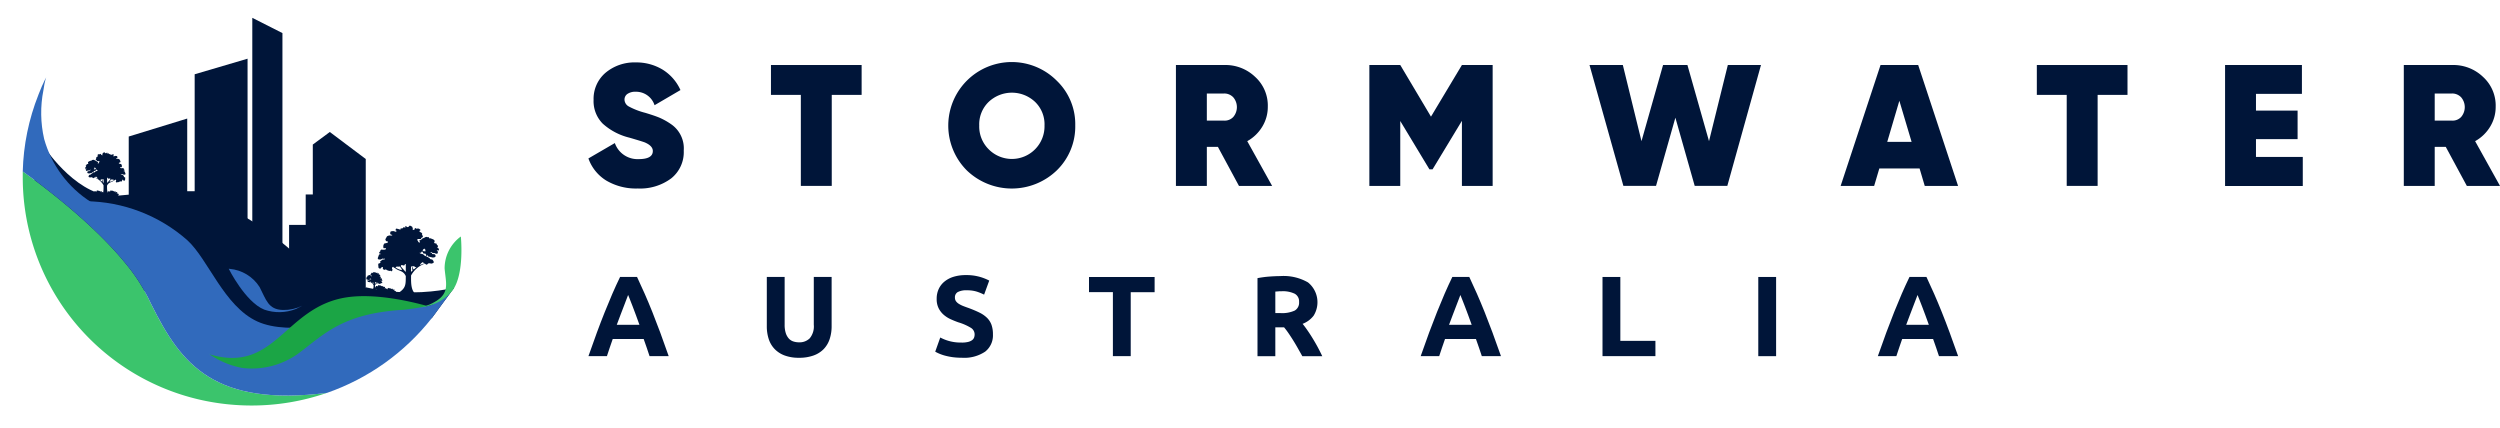
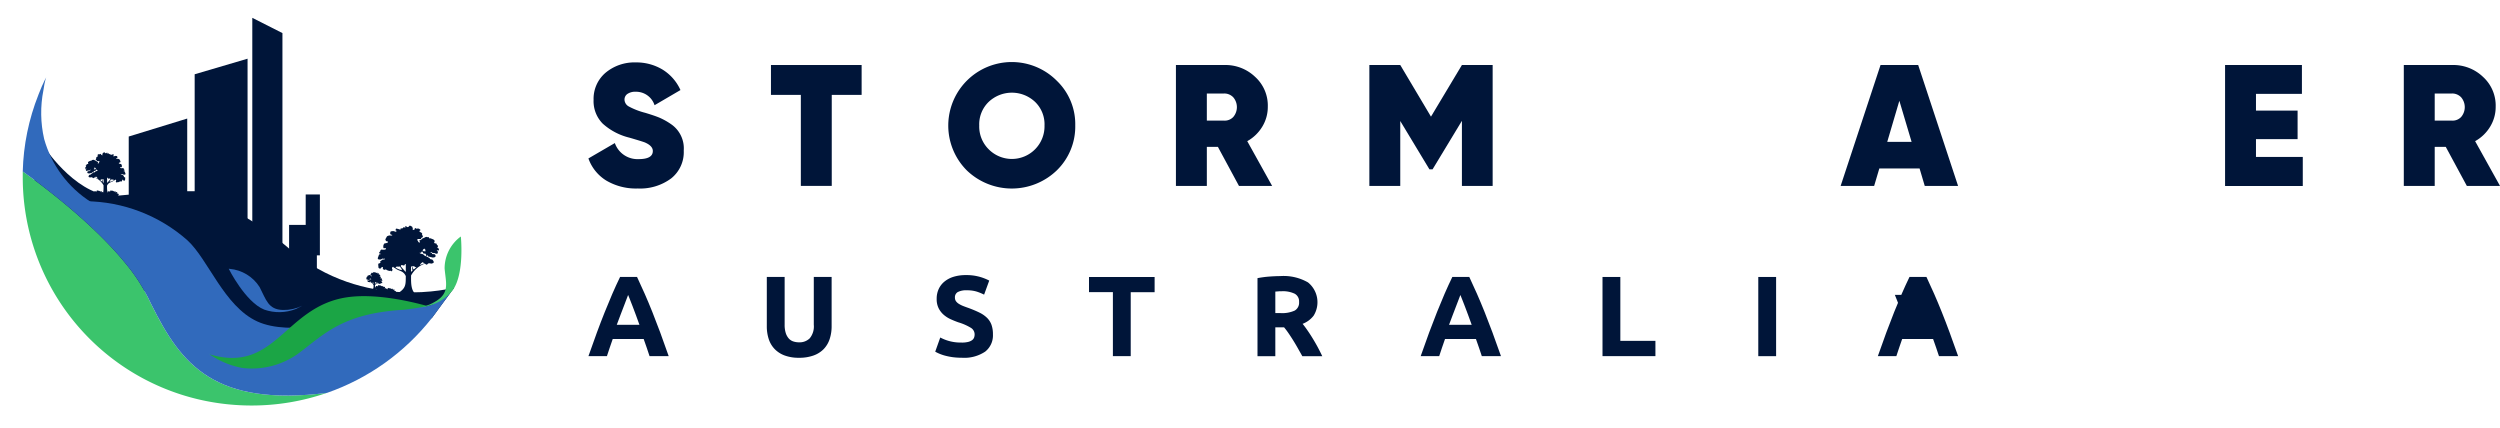
<svg xmlns="http://www.w3.org/2000/svg" xmlns:xlink="http://www.w3.org/1999/xlink" width="280.415" height="48" viewBox="0 0 280.415 48">
  <defs>
    <clipPath id="clip-path">
      <rect x="40" y="-2" width="56.306" height="48" fill="none" />
    </clipPath>
    <clipPath id="clip-path-2">
      <path id="Path_198" data-name="Path 198" d="M80.54,33.67l8.033,9.048,2.361,4.721,9.284,5.281,10.3-5.785s-6.6,1.93-10.34.21-5.491-6.97-7.848-9.114a17.507,17.507,0,0,0-11.393-4.37c-.256,0-.4.009-.4.009" transform="translate(-80.54 -33.661)" fill="none" />
    </clipPath>
    <linearGradient id="linear-gradient" x1="-1.642" y1="2.489" x2="-1.621" y2="2.489" gradientUnits="objectBoundingBox">
      <stop offset="0" stop-color="#1b206d" />
      <stop offset="0.006" stop-color="#1b206d" />
      <stop offset="1" stop-color="#316abc" />
    </linearGradient>
    <clipPath id="clip-path-3">
      <rect id="Rectangle_167" data-name="Rectangle 167" width="134.306" height="68" fill="none" />
    </clipPath>
    <clipPath id="clip-path-4">
      <path id="Path_201" data-name="Path 201" d="M111.416,50.641a5.1,5.1,0,0,0,3.546-.065s.079-.024.728-.372a4.7,4.7,0,0,1-2.16.478c-1.686-.034-1.9-1.186-2.631-2.576a4.438,4.438,0,0,0-3.354-2.036.507.507,0,0,1-.106-.009s1.858,3.721,3.977,4.579" transform="translate(-107.439 -46.062)" fill="none" />
    </clipPath>
    <linearGradient id="linear-gradient-2" x1="-7.957" y1="7.537" x2="-7.883" y2="7.537" gradientUnits="objectBoundingBox">
      <stop offset="0" stop-color="#003ba4" />
      <stop offset="0.567" stop-color="#2f68bb" />
      <stop offset="1" stop-color="#316abc" />
    </linearGradient>
    <clipPath id="clip-path-5">
      <path id="Path_202" data-name="Path 202" d="M120.941,52.822l.057-.031-.057.031" transform="translate(-120.941 -52.791)" fill="none" />
    </clipPath>
    <linearGradient id="linear-gradient-3" x1="-1300.518" y1="1169.728" x2="-1289.767" y2="1169.728" xlink:href="#linear-gradient-2" />
    <clipPath id="clip-path-6">
      <path id="Path_205" data-name="Path 205" d="M92,42.5h0v0M71.4,12.872A25.03,25.03,0,0,0,69.633,21.5c2.11,1.5,7.839,5.762,11.552,10.338a19.811,19.811,0,0,1,2.446,3.705c.151.312.3.62.456.926,1.647,3.3,3.4,6.221,6.425,8.074-.049-.084-.1-.169-.152-.256.052.087.1.172.153.257,2.9,1.776,6.97,2.573,13.24,1.789a25.707,25.707,0,0,0,11.76-8.387h0l.048-.064c.261-.334.506-.675.752-1.022h0l1.332-1.812a12.438,12.438,0,0,1-2.153,1.412,3.04,3.04,0,0,1-.541.153A20.5,20.5,0,0,0,101.236,39.1c-4.79,2.57-7.366,5.139-11.122-1.154l0,.013c-3.79-8.112-7.527-10.007-11.508-12.268h0c-.437-.248-.876-.5-1.319-.767a12.287,12.287,0,0,1-5.252-7.065,13.077,13.077,0,0,1-.085-5.47,10.994,10.994,0,0,1,.284-1.424c-.313.637-.6,1.274-.838,1.91" transform="translate(-69.633 -10.962)" fill="none" />
    </clipPath>
    <linearGradient id="linear-gradient-4" x1="-0.886" y1="1.696" x2="-0.873" y2="1.696" gradientUnits="objectBoundingBox">
      <stop offset="0" stop-color="#003ba4" />
      <stop offset="1" stop-color="#316abc" />
    </linearGradient>
  </defs>
  <g id="Stormwater_-_Logo_-_Blue" data-name="Stormwater - Logo - Blue" transform="translate(-382 -23)">
    <g id="Scroll_Group_13" data-name="Scroll Group 13" transform="translate(342 25)" clip-path="url(#clip-path)" style="isolation: isolate">
      <g id="Group_16447" data-name="Group 16447" transform="translate(3193 -4693)">
        <path id="Path_188" data-name="Path 188" d="M133.89,49.886a.03.03,0,0,1-.009-.018.233.233,0,0,0-.035-.013.122.122,0,0,0-.035.015c-.008.006,0,.007.016.017s.006.013.006.017-.026.011-.037.024.03.015.033.016.046,0,.046,0l.04-.034-.026-.023m-.122.191v0a.073.073,0,0,0,.02,0,.041.041,0,0,0,.013-.031c0-.012.037-.015.037-.015a.364.364,0,0,0,.051-.009c.01,0,.016-.029.018-.042s.018-.024.018-.024.015,0,.02,0,.013.029.026.038.051-.007.045.006-.042.024-.064.033-.037.007-.054.015a.254.254,0,0,0-.037.031c-.017.013-.034.027-.052.04-.013-.015-.026-.029-.04-.042m.243.362a.668.668,0,0,0-.17-.064.309.309,0,0,1,.079-.043c.012,0,.018.018.027.027l.014,0a.63.63,0,0,1,.05.075m.245.1c-.012.032-.02.061-.047.041s-.057-.051-.084-.079a.216.216,0,0,0,.034.006.039.039,0,0,0,.035-.02.205.205,0,0,1,.046-.016.151.151,0,0,1,.016.068m.378.061a1.093,1.093,0,0,1,.08-.114c.018,0,.037,0,.055.006a.462.462,0,0,1,.059,0,.013.013,0,0,1,.013.018l.031.016c-.082.048-.192.1-.237.078m.048-.125c-.011-.007,0-.026-.008-.04h-.054c-.014,0-.057.02-.066,0s-.026-.045-.026-.045l-.023.005v.275c.056-.056.116-.125.177-.2m-.38.008a.162.162,0,0,0-.032-.018l-.015,0,0,.009a.149.149,0,0,1,.018.087c-.007.039-.013.064-.007.068l.049.037V50.48H134.3m.225-1.409c-.01-.012-.032-.009-.046,0s-.012.016-.018.025a.231.231,0,0,1-.057-.011c-.013-.007-.008-.012-.008-.012l-.024-.026c-.008-.007-.043.005-.043.005l-.045.028s-.029.023-.021.02,0,.032,0,.032l-.025.031s.016.018.024.026-.029.013-.02.011-.025-.007-.025-.007a.152.152,0,0,1-.029-.015.132.132,0,0,1-.009-.045c0-.005-.012,0-.012,0l-.028.013a.112.112,0,0,1-.029.013c-.005,0-.009-.006-.014-.006s-.039,0-.058,0c0,0-.026.017-.031.023s-.026.021-.029.028.02.017.026.023l.022.018a.415.415,0,0,1-.061.046.083.083,0,0,0-.043.034c-.009.018.012.013.012.013l-.011.029s-.02.044-.024.055a.039.039,0,0,0,0,.026c0,.008.056.032.059.043a.267.267,0,0,0,.005.03c0,.008.064,0,.064,0h.052a.189.189,0,0,1,.022.042c0,.009-.019.013-.029.014s-.007.043-.007.043a.315.315,0,0,1-.045.028s-.015-.009-.017-.018.014-.032.015-.049a.084.084,0,0,0,0-.022.216.216,0,0,1-.028,0,.053.053,0,0,1-.028,0c-.013-.01-.016-.03-.029-.039a.772.772,0,0,0-.089-.04.218.218,0,0,1-.029-.019l-.038-.01a.04.04,0,0,0-.027.008l-.047,0a.024.024,0,0,0-.021.017l0,.026h-.026l-.02,0c-.032.013-.066.025-.1.04a.185.185,0,0,0-.023.015l-.026.03,0,.04c0,.009.016.015.015.024s-.015.019-.023.029a.384.384,0,0,0-.057.009c-.009,0-.012.021-.013.035s-.032.029-.04.038,0,.024,0,.032.016.021.016.035-.032.023-.048.037,0,.043,0,.061.046-.006.046-.006l.023.024-.043.024c-.015.007.008.03.01.043s.007.028.007.028.051.006.062.006.01-.013.016-.02a.294.294,0,0,1,.078,0,.283.283,0,0,0,.065-.041s.031.01.029.015a.324.324,0,0,1-.053.024c-.011,0,0,.02-.005.029s-.071.008-.079.009a.091.091,0,0,0-.038.031.067.067,0,0,0-.009.032c0,.009.009.044.034.046a.479.479,0,0,1,.059.013l.166-.04c.009,0,.015-.018.018-.037a.015.015,0,0,1,.009-.01l.044.055h0a.122.122,0,0,1-.037.007s-.091.043-.091.062-.054.024-.054.024-.032.007-.041.02-.045.058-.037.089.046.027.069.041l.1-.013a.091.091,0,0,1,.061.038.03.03,0,0,0,.043,0,.484.484,0,0,0,.043-.029.9.9,0,0,1,.485.417c0,.235.025.679-.3.686.268.173.445-.15.779-.055-.3-.179-.288-.312-.293-.61.1-.208.231-.156.39-.288a.071.071,0,0,0,.033-.012l.024-.031a.4.4,0,0,1,.035.031c.006.008,0,.048,0,.048a.1.1,0,0,0-.016.033c0,.009.006.012.009.019a.062.062,0,0,0,.031.031c.018.01.017-.017.024-.018a.108.108,0,0,1,.035.006.258.258,0,0,0,.038-.006c.026-.008.052-.019.078-.028v-.008s.019-.015.019-.015l.029.016a.136.136,0,0,0,.027,0,.238.238,0,0,0,.026-.008.313.313,0,0,0,.021-.024.073.073,0,0,0,0-.02s-.009-.043,0-.045a.091.091,0,0,1,.046.015.425.425,0,0,1,.034.038c.006.009.017,0,.027,0a.077.077,0,0,0,.042-.027.11.11,0,0,0,.006-.043c0-.014,0-.037.005-.077a.03.03,0,0,0-.035-.035.318.318,0,0,1-.044-.025s0-.012.014-.027-.029-.034-.029-.034a.281.281,0,0,0-.056-.045c-.024-.01-.054,0-.076-.013s0-.026,0-.039a.171.171,0,0,0,.011.018c0,.006.045,0,.045,0l.016-.009a.474.474,0,0,1,.056.029c.013.01.048.006.056.006a.158.158,0,0,0,.049-.01c.01-.005.014-.039.014-.039l-.048-.13a.456.456,0,0,1-.046-.008.015.015,0,0,1-.009-.015s.041-.011.041-.011l.01-.007a.053.053,0,0,0,0-.015.032.032,0,0,0,0-.01.216.216,0,0,0-.034-.04c-.011-.007-.009-.02-.009-.032s-.039-.037-.039-.037a.369.369,0,0,1-.1.009c-.023,0-.068-.02-.059-.041s.055-.009.082-.013a.111.111,0,0,0,.013-.039.657.657,0,0,0-.007-.073.333.333,0,0,0-.037-.056.334.334,0,0,1-.114-.028c-.012-.009,0-.034.009-.043s.03,0,.045,0,.017-.01.017-.015,0-.024,0-.024l.02-.032a.209.209,0,0,1-.031-.045c0-.013-.018-.029-.024-.047s-.056-.034-.08-.039-.107.01-.111-.01.028-.017.042-.021a.049.049,0,0,0,.028-.028.127.127,0,0,0,0-.046.15.15,0,0,0-.015-.038.309.309,0,0,0-.116-.012.187.187,0,0,1-.055.021c-.012,0-.04-.017-.04-.028s.034-.01.038-.023,0-.017,0-.035-.01-.017-.02-.026a.7.7,0,0,0-.147.042l0-.017s-.008-.019-.014-.031-.014,0-.032,0a.072.072,0,0,1-.043-.016c-.007-.009-.011-.024-.022-.026s-.049.016-.07.005.022-.024.014-.034" transform="translate(-3244.857 4673.927)" fill="#001539" fill-rule="evenodd" />
        <path id="Path_189" data-name="Path 189" d="M84.732,32.506a.03.03,0,0,1-.009-.018.233.233,0,0,0-.035-.013.122.122,0,0,0-.035.015c-.008.006,0,.007.016.017s.006.013.006.017-.026.011-.037.024.03.015.033.016.046,0,.046,0l.04-.034-.026-.023m-.122.191v0a.073.073,0,0,0,.02,0,.041.041,0,0,0,.013-.031c0-.012.037-.015.037-.015a.365.365,0,0,0,.051-.009c.01,0,.016-.029.018-.042s.018-.024.018-.024.015,0,.02,0,.013.029.026.038.051-.007.045.006-.042.024-.064.033-.037.007-.054.015a.254.254,0,0,0-.037.031c-.017.013-.034.027-.052.04-.013-.015-.026-.029-.04-.042m.243.362a.669.669,0,0,0-.17-.064.309.309,0,0,1,.079-.043c.012,0,.018.018.027.027l.014,0a.63.63,0,0,1,.05.075m.245.1c-.012.032-.02.061-.047.041s-.057-.051-.084-.079a.216.216,0,0,0,.034.006.039.039,0,0,0,.035-.02.206.206,0,0,1,.046-.016.151.151,0,0,1,.016.068m.378.061a1.1,1.1,0,0,1,.08-.114c.018,0,.037,0,.055.006a.461.461,0,0,1,.059,0,.013.013,0,0,1,.013.018l.031.016c-.082.048-.192.1-.237.078m.048-.125c-.011-.007,0-.026-.008-.04H85.46c-.014,0-.057.02-.066,0s-.026-.045-.026-.045l-.023.006v.275c.056-.056.116-.125.177-.2m-.38.008a.162.162,0,0,0-.032-.018l-.015,0,0,.009a.149.149,0,0,1,.018.087c-.007.039-.013.064-.007.068l.049.037V33.1h-.018m.225-1.409c-.01-.012-.032-.009-.046,0s-.012.016-.018.025a.231.231,0,0,1-.057-.011c-.013-.007-.008-.012-.008-.012l-.024-.026c-.008-.007-.043.006-.043.006l-.045.028s-.029.023-.021.02,0,.032,0,.032l-.025.031s.016.018.024.026-.029.013-.02.011-.025-.007-.025-.007a.152.152,0,0,1-.029-.015.132.132,0,0,1-.009-.045c0-.006-.012,0-.012,0l-.028.013a.113.113,0,0,1-.029.013c-.005,0-.009-.006-.014-.006s-.039,0-.058,0c0,0-.026.017-.031.023s-.026.021-.029.028.02.017.026.023l.022.018a.415.415,0,0,1-.061.046.083.083,0,0,0-.043.034c-.009.018.012.013.012.013l-.011.029s-.02.044-.024.055a.039.039,0,0,0,0,.026c0,.008.056.032.059.043a.269.269,0,0,0,.005.03c0,.008.064,0,.064,0h.052a.189.189,0,0,1,.022.042c0,.009-.019.013-.029.014s-.007.043-.007.043a.316.316,0,0,1-.045.028s-.015-.009-.017-.018.014-.032.015-.049a.084.084,0,0,0,0-.022.216.216,0,0,1-.028,0,.053.053,0,0,1-.028,0c-.013-.01-.016-.03-.029-.039a.77.77,0,0,0-.089-.04.3.3,0,0,1-.029-.019l-.038-.01a.04.04,0,0,0-.027.008l-.047,0a.024.024,0,0,0-.021.017l0,.026H84.5l-.02,0c-.032.013-.066.025-.1.04a.184.184,0,0,0-.023.015l-.026.03,0,.04c0,.009.017.015.015.024s-.015.019-.023.029a.385.385,0,0,0-.057.009c-.009,0-.012.021-.013.035s-.032.029-.04.038,0,.024,0,.032.017.021.017.035-.032.023-.048.037,0,.043,0,.061.046-.005.046-.005l.023.024-.043.024c-.015.007.008.03.01.043s.007.028.007.028.051.006.062.006.01-.013.016-.02a.294.294,0,0,1,.078,0,.283.283,0,0,0,.065-.041s.031.01.029.015a.325.325,0,0,1-.053.024c-.011,0,0,.02-.006.029s-.071.008-.079.009a.091.091,0,0,0-.038.031.067.067,0,0,0-.009.032c0,.009.009.044.034.046a.48.48,0,0,1,.059.013l.166-.04c.009,0,.015-.018.018-.037a.015.015,0,0,1,.009-.01l.044.055h0a.122.122,0,0,1-.037.007s-.091.043-.091.062-.054.024-.054.024-.032.007-.041.02-.045.058-.037.089.046.027.069.041l.1-.013a.091.091,0,0,1,.061.038.03.03,0,0,0,.043,0A.482.482,0,0,0,84.676,33a.9.9,0,0,1,.485.417c0,.235.025.679-.3.686.268.173.445-.15.779-.055-.3-.179-.288-.312-.293-.61.1-.208.231-.156.39-.288a.071.071,0,0,0,.033-.012l.024-.031a.4.4,0,0,1,.035.031c.006.008,0,.048,0,.048a.1.1,0,0,0-.016.033c0,.009.006.012.009.019a.062.062,0,0,0,.031.031c.018.01.017-.016.024-.018a.108.108,0,0,1,.035.006.258.258,0,0,0,.038-.006c.026-.008.052-.019.078-.028v-.008s.019-.015.019-.015l.029.016a.136.136,0,0,0,.028,0,.238.238,0,0,0,.026-.008.32.32,0,0,0,.021-.024.074.074,0,0,0,0-.02s-.009-.043,0-.045a.091.091,0,0,1,.046.015.423.423,0,0,1,.034.038c.006.009.017,0,.027,0a.077.077,0,0,0,.042-.027.11.11,0,0,0,.005-.043c0-.014,0-.037.005-.077a.03.03,0,0,0-.035-.035.319.319,0,0,1-.044-.025s0-.012.014-.027-.029-.034-.029-.034a.281.281,0,0,0-.056-.045c-.024-.01-.054,0-.076-.013s0-.026,0-.039a.17.17,0,0,0,.011.018c0,.005.045,0,.045,0l.016-.009a.474.474,0,0,1,.056.029.117.117,0,0,0,.056.006.158.158,0,0,0,.049-.01c.01-.006.014-.039.014-.039l-.048-.13a.456.456,0,0,1-.046-.008.015.015,0,0,1-.009-.015s.041-.011.041-.011l.01-.007a.053.053,0,0,0,0-.015.032.032,0,0,0,0-.01.216.216,0,0,0-.034-.04c-.011-.007-.009-.02-.009-.032S86.2,32.5,86.2,32.5a.369.369,0,0,1-.1.009c-.023,0-.068-.02-.059-.041s.055-.009.082-.013a.111.111,0,0,0,.013-.039.651.651,0,0,0-.007-.073.333.333,0,0,0-.037-.056.334.334,0,0,1-.114-.028c-.012-.009,0-.034.009-.043s.03,0,.045,0,.017-.01.017-.015,0-.024,0-.024l.02-.032a.208.208,0,0,1-.031-.045c0-.013-.018-.029-.024-.047s-.056-.034-.08-.038-.107.01-.111-.01.028-.017.042-.021a.049.049,0,0,0,.028-.028.128.128,0,0,0,0-.046.149.149,0,0,0-.015-.038.309.309,0,0,0-.116-.012.186.186,0,0,1-.055.021c-.012,0-.04-.017-.04-.028s.034-.01.038-.023,0-.017,0-.035-.01-.017-.02-.026a.7.7,0,0,0-.147.042l0-.016s-.008-.019-.014-.031-.014,0-.032,0a.072.072,0,0,1-.043-.017c-.007-.009-.011-.024-.022-.026s-.049.017-.07.006.022-.024.014-.034" transform="translate(-3225.739 4680.687)" fill="#001539" fill-rule="evenodd" />
        <path id="Path_190" data-name="Path 190" d="M82.218,32.506a.03.03,0,0,1-.009-.018.233.233,0,0,0-.035-.013.122.122,0,0,0-.035.015c-.008.006,0,.007.016.017s.006.013.006.017-.026.011-.037.024.03.015.033.016.046,0,.046,0l.04-.034-.026-.023M82.1,32.7v0a.073.073,0,0,0,.02,0,.041.041,0,0,0,.013-.031c0-.012.037-.015.037-.015a.365.365,0,0,0,.051-.009c.01,0,.016-.029.018-.042s.018-.024.018-.024.015,0,.02,0,.013.029.026.038.051-.007.045.006-.042.024-.064.033-.037.007-.054.015a.254.254,0,0,0-.037.031c-.017.013-.034.027-.052.04-.013-.015-.026-.029-.04-.042m.243.362a.669.669,0,0,0-.17-.064.309.309,0,0,1,.079-.043c.012,0,.018.018.027.027l.014,0a.63.63,0,0,1,.05.075m.245.1c-.012.032-.02.061-.047.041s-.057-.051-.084-.079a.216.216,0,0,0,.034.006.039.039,0,0,0,.035-.02.205.205,0,0,1,.046-.016.151.151,0,0,1,.016.068m.378.061a1.094,1.094,0,0,1,.08-.114c.018,0,.037,0,.055.006a.461.461,0,0,1,.059,0,.013.013,0,0,1,.013.018l.031.016c-.082.048-.192.1-.237.078m.048-.125c-.011-.007,0-.026-.008-.04h-.054c-.014,0-.057.02-.066,0s-.026-.045-.026-.045l-.023.006v.275c.056-.056.116-.125.177-.2m-.38.008a.162.162,0,0,0-.032-.018l-.015,0,0,.009a.149.149,0,0,1,.018.087c-.007.039-.013.064-.007.068l.049.037V33.1h-.018m.225-1.409c-.01-.012-.032-.009-.046,0s-.012.016-.018.025a.231.231,0,0,1-.057-.011c-.013-.007-.008-.012-.008-.012l-.024-.026c-.008-.007-.043.006-.043.006l-.045.028s-.029.023-.021.02,0,.032,0,.032l-.025.031s.016.018.024.026-.029.013-.02.011-.025-.007-.025-.007a.152.152,0,0,1-.029-.015.131.131,0,0,1-.009-.045c0-.006-.012,0-.012,0l-.028.013a.113.113,0,0,1-.029.013c-.005,0-.009-.006-.014-.006s-.039,0-.058,0c0,0-.026.017-.031.023s-.026.021-.029.028.02.017.026.023l.022.018a.415.415,0,0,1-.061.046.083.083,0,0,0-.043.034c-.01.018.012.013.012.013l-.011.029s-.02.044-.024.055a.039.039,0,0,0,0,.026c0,.008.056.032.059.043a.264.264,0,0,0,.005.03c0,.008.064,0,.064,0h.052a.189.189,0,0,1,.022.042c0,.009-.019.013-.029.014s-.007.043-.007.043a.315.315,0,0,1-.045.028s-.015-.009-.017-.018.014-.032.015-.049a.084.084,0,0,0,0-.022.216.216,0,0,1-.028,0,.053.053,0,0,1-.028,0c-.013-.01-.016-.03-.029-.039a.77.77,0,0,0-.089-.04.3.3,0,0,1-.029-.019l-.038-.01a.04.04,0,0,0-.027.008l-.047,0a.024.024,0,0,0-.021.017l0,.026h-.026l-.02,0c-.032.013-.066.025-.1.04a.185.185,0,0,0-.023.015l-.026.03,0,.04c0,.009.016.015.015.024s-.015.019-.023.029a.385.385,0,0,0-.057.009c-.009,0-.012.021-.013.035s-.032.029-.04.038,0,.024,0,.032.016.021.016.035-.032.023-.048.037,0,.043,0,.061.046-.005.046-.005l.023.024-.043.024c-.015.007.008.03.01.043s.007.028.007.028.051.006.062.006.01-.013.016-.02a.294.294,0,0,1,.078,0,.284.284,0,0,0,.065-.041s.031.01.029.015a.325.325,0,0,1-.053.024c-.011,0,0,.02-.006.029s-.071.008-.079.009a.091.091,0,0,0-.038.031.067.067,0,0,0-.009.032c0,.009.009.044.034.046a.479.479,0,0,1,.059.013l.166-.04c.009,0,.015-.018.018-.037a.015.015,0,0,1,.009-.01l.044.055h0a.122.122,0,0,1-.037.007s-.091.043-.091.062-.054.024-.054.024-.032.007-.041.02-.045.058-.037.089.046.027.069.041l.1-.013a.091.091,0,0,1,.06.038.03.03,0,0,0,.043,0A.484.484,0,0,0,82.162,33a.9.9,0,0,1,.485.417c0,.235.025.679-.3.686.268.173.445-.15.779-.055-.3-.179-.288-.312-.293-.61.1-.208.231-.156.39-.288a.071.071,0,0,0,.033-.012l.024-.031a.4.4,0,0,1,.035.031c.005.008,0,.048,0,.048a.1.1,0,0,0-.016.033c0,.009.006.012.009.019a.062.062,0,0,0,.031.031c.018.01.017-.016.024-.018a.108.108,0,0,1,.035.006.258.258,0,0,0,.038-.006c.026-.008.052-.019.078-.028v-.008s.019-.015.019-.015l.029.016a.136.136,0,0,0,.027,0,.239.239,0,0,0,.026-.008.318.318,0,0,0,.021-.024.073.073,0,0,0,0-.02s-.009-.043,0-.045a.091.091,0,0,1,.046.015.421.421,0,0,1,.034.038c.006.009.017,0,.027,0a.077.077,0,0,0,.042-.027.11.11,0,0,0,.006-.043c0-.014,0-.037.006-.077a.03.03,0,0,0-.035-.035.319.319,0,0,1-.044-.025s0-.012.014-.027-.029-.034-.029-.034a.281.281,0,0,0-.056-.045c-.024-.01-.054,0-.076-.013s0-.026,0-.039a.172.172,0,0,0,.011.018c0,.005.045,0,.045,0l.016-.009a.473.473,0,0,1,.056.029c.013.01.048.006.056.006a.158.158,0,0,0,.049-.01c.01-.006.014-.039.014-.039l-.048-.13a.456.456,0,0,1-.046-.008.015.015,0,0,1-.009-.015s.041-.011.041-.011l.01-.007a.053.053,0,0,0,0-.015.032.032,0,0,0,0-.01.216.216,0,0,0-.034-.04c-.011-.007-.009-.02-.009-.032s-.039-.037-.039-.037a.369.369,0,0,1-.1.009c-.023,0-.068-.02-.059-.041s.055-.009.083-.013a.111.111,0,0,0,.013-.039.655.655,0,0,0-.007-.073.333.333,0,0,0-.037-.056.334.334,0,0,1-.114-.028c-.012-.009,0-.034.009-.043s.03,0,.045,0,.017-.01.017-.015,0-.024,0-.024l.02-.032a.208.208,0,0,1-.031-.045c0-.013-.018-.029-.024-.047s-.056-.034-.08-.038-.107.01-.111-.01.028-.017.042-.021a.049.049,0,0,0,.028-.028.128.128,0,0,0,0-.046.149.149,0,0,0-.015-.038.309.309,0,0,0-.116-.012.186.186,0,0,1-.055.021c-.012,0-.04-.017-.04-.028s.034-.01.038-.023,0-.017,0-.035-.01-.017-.02-.026a.7.7,0,0,0-.147.042l0-.016s-.008-.019-.014-.031-.014,0-.032,0a.072.072,0,0,1-.043-.017c-.007-.009-.011-.024-.022-.026s-.049.017-.07.006.022-.024.014-.034" transform="translate(-3224.761 4680.687)" fill="#001539" fill-rule="evenodd" />
        <path id="Path_191" data-name="Path 191" d="M135.649,50.4a.03.03,0,0,1-.009-.018.232.232,0,0,0-.035-.013.122.122,0,0,0-.035.015c-.008.005,0,.007.016.017s.006.013.006.017-.026.011-.037.024.03.015.033.016.046,0,.046,0l.04-.034-.026-.023m-.122.191v0a.073.073,0,0,0,.02,0,.041.041,0,0,0,.013-.031c0-.012.037-.015.037-.015a.364.364,0,0,0,.051-.009c.01,0,.016-.029.018-.042s.018-.024.018-.024.015,0,.02,0,.013.029.026.038.051-.007.045.006-.042.024-.064.033-.037.007-.054.015a.254.254,0,0,0-.037.031c-.017.013-.034.027-.052.04-.013-.015-.026-.029-.04-.042m.243.362a.669.669,0,0,0-.17-.064.308.308,0,0,1,.079-.043c.012,0,.018.018.027.027l.014,0a.629.629,0,0,1,.05.075m.245.1c-.012.032-.02.061-.047.041s-.057-.051-.084-.079a.216.216,0,0,0,.034.006.039.039,0,0,0,.035-.02.206.206,0,0,1,.046-.016.151.151,0,0,1,.016.068m.378.06a1.094,1.094,0,0,1,.08-.114c.018,0,.037,0,.055.006a.461.461,0,0,1,.059,0,.013.013,0,0,1,.013.018l.031.016c-.082.048-.192.1-.237.078m.048-.125c-.011-.007,0-.026-.008-.04h-.054c-.014,0-.057.02-.066,0s-.026-.045-.026-.045l-.023.006v.275c.056-.056.116-.125.177-.2m-.38.008a.162.162,0,0,0-.032-.018l-.015,0,0,.009a.149.149,0,0,1,.018.087c-.007.039-.013.064-.007.068l.049.037V51h-.018m.225-1.409c-.01-.012-.032-.009-.046,0s-.012.017-.018.025a.232.232,0,0,1-.057-.011c-.013-.007-.008-.012-.008-.012s-.017-.019-.024-.026-.043.006-.043.006l-.045.028s-.029.023-.021.02,0,.032,0,.032l-.025.031s.016.018.024.026-.029.013-.02.011-.025-.007-.025-.007a.152.152,0,0,1-.029-.015.132.132,0,0,1-.009-.045c0-.006-.012,0-.012,0l-.028.013a.113.113,0,0,1-.029.013c-.005,0-.009-.006-.014-.006s-.039,0-.058,0c0,0-.026.017-.031.023s-.026.021-.029.028.02.017.026.023l.022.018a.415.415,0,0,1-.061.046.083.083,0,0,0-.043.034c-.01.018.012.013.012.013l-.011.029s-.02.044-.024.055a.039.039,0,0,0,0,.026c0,.008.056.032.059.043a.263.263,0,0,0,.006.03c0,.008.064,0,.064,0h.052a.188.188,0,0,1,.022.042c0,.009-.019.013-.029.014s-.007.043-.007.043a.315.315,0,0,1-.045.028s-.015-.009-.017-.018.014-.032.015-.049a.083.083,0,0,0,0-.022.216.216,0,0,1-.028,0,.053.053,0,0,1-.028,0c-.013-.01-.016-.03-.029-.039a.772.772,0,0,0-.089-.04.217.217,0,0,1-.029-.019l-.038-.01a.04.04,0,0,0-.027.008l-.048,0a.024.024,0,0,0-.021.016l0,.026h-.026l-.02,0c-.032.013-.066.025-.1.04a.187.187,0,0,0-.023.015l-.026.03,0,.04c0,.009.016.015.015.024s-.015.019-.023.029a.385.385,0,0,0-.057.009c-.009,0-.012.021-.013.035s-.032.029-.04.038,0,.024,0,.032.016.021.016.035-.032.023-.048.037,0,.043,0,.061.046-.006.046-.006l.023.024-.043.024c-.015.007.008.03.01.043s.007.028.007.028.051.006.062.006.01-.013.016-.02a.294.294,0,0,1,.078,0,.284.284,0,0,0,.065-.041s.031.01.029.015a.324.324,0,0,1-.053.024c-.011,0,0,.02-.005.029s-.071.008-.079.009a.091.091,0,0,0-.038.031.067.067,0,0,0-.009.032c0,.009.009.044.034.046a.48.48,0,0,1,.059.013l.166-.04c.009,0,.015-.018.018-.037a.015.015,0,0,1,.009-.01l.044.055h0a.122.122,0,0,1-.037.007s-.091.043-.091.062-.054.024-.054.024-.032.007-.041.02-.045.058-.037.089.046.027.069.041l.1-.013a.091.091,0,0,1,.061.038.03.03,0,0,0,.043,0,.481.481,0,0,0,.043-.029.9.9,0,0,1,.485.417c0,.235.025.679-.3.686.268.173.445-.15.779-.055-.3-.179-.288-.312-.293-.61.1-.208.231-.156.39-.288a.071.071,0,0,0,.033-.012L136.71,51a.4.4,0,0,1,.035.031c.006.008,0,.048,0,.048a.1.1,0,0,0-.016.033c0,.009.006.012.009.019a.062.062,0,0,0,.031.031c.018.01.017-.017.024-.018a.105.105,0,0,1,.035.007.375.375,0,0,0,.038-.007c.026-.008.052-.019.078-.028v-.008s.019-.015.019-.015l.029.016a.137.137,0,0,0,.027,0,.24.24,0,0,0,.026-.008.323.323,0,0,0,.021-.024.073.073,0,0,0,0-.02s-.009-.043,0-.045a.091.091,0,0,1,.046.015.419.419,0,0,1,.034.038c.006.009.017,0,.027,0a.077.077,0,0,0,.042-.027.11.11,0,0,0,.005-.043c0-.014,0-.037.006-.077a.03.03,0,0,0-.035-.035.318.318,0,0,1-.044-.025s0-.012.014-.027-.029-.034-.029-.034a.28.28,0,0,0-.056-.045c-.024-.01-.054,0-.076-.013s0-.026,0-.039a.171.171,0,0,0,.011.018c0,.006.045,0,.045,0l.016-.009a.475.475,0,0,1,.056.029c.013.01.048.006.056.006a.158.158,0,0,0,.049-.01c.01-.006.014-.039.014-.039l-.048-.13a.458.458,0,0,1-.046-.008.015.015,0,0,1-.009-.015s.041-.011.041-.011l.01-.007a.053.053,0,0,0,0-.015.032.032,0,0,0,0-.01.216.216,0,0,0-.034-.04c-.011-.007-.009-.02-.009-.032s-.039-.037-.039-.037a.368.368,0,0,1-.1.009c-.023,0-.068-.02-.059-.041s.055-.009.082-.013a.111.111,0,0,0,.013-.039.649.649,0,0,0-.007-.073.331.331,0,0,0-.037-.056.334.334,0,0,1-.114-.028c-.012-.009,0-.034.009-.043s.03,0,.045,0,.017-.01.017-.015,0-.024,0-.024l.02-.032a.208.208,0,0,1-.031-.045c0-.013-.018-.029-.024-.047s-.056-.034-.08-.038-.107.01-.111-.01.028-.016.042-.021a.049.049,0,0,0,.028-.028.127.127,0,0,0,0-.046.148.148,0,0,0-.015-.038.309.309,0,0,0-.116-.012.186.186,0,0,1-.055.021c-.012,0-.04-.017-.04-.028s.034-.01.038-.023,0-.017,0-.035-.01-.017-.02-.026a.7.7,0,0,0-.147.042l0-.017s-.008-.019-.014-.031-.014,0-.032,0a.072.072,0,0,1-.043-.017c-.007-.009-.011-.024-.022-.026s-.049.017-.07.006.022-.024.014-.034" transform="translate(-3245.541 4673.727)" fill="#001539" fill-rule="evenodd" />
        <path id="Path_192" data-name="Path 192" d="M133.159,47.362a.026.026,0,0,1-.007-.016.216.216,0,0,0-.029-.011.1.1,0,0,0-.029.012c-.007,0,0,.006.013.014s0,.011,0,.015-.022.01-.031.021.025.012.027.013h.039l.033-.029s-.015-.015-.021-.019m-.1.16h0a.058.058,0,0,0,.017,0,.037.037,0,0,0,.01-.026c0-.01.031-.013.031-.013a.3.3,0,0,0,.043-.007c.009,0,.013-.024.015-.034a.045.045,0,0,1,.015-.021c.006,0,.013,0,.017,0s.011.024.022.032.043-.006.037.005-.035.02-.054.028-.031.006-.045.012a.2.2,0,0,0-.031.026l-.044.034-.033-.036m.2.3a.568.568,0,0,0-.142-.054.277.277,0,0,1,.066-.036c.01,0,.015.015.023.023l.012,0a.489.489,0,0,1,.042.063m.207.082c-.01.027-.018.051-.04.034s-.048-.043-.071-.067a.155.155,0,0,0,.028.005.034.034,0,0,0,.03-.016.125.125,0,0,1,.038-.013.138.138,0,0,1,.014.057m.317.051a.981.981,0,0,1,.067-.1c.015,0,.031,0,.046,0a.488.488,0,0,1,.049,0,.011.011,0,0,1,.011.015l.025.013c-.068.04-.161.087-.2.065m.04-.1c-.009-.006,0-.023-.007-.034h-.045c-.012,0-.048.016-.056,0a.387.387,0,0,0-.022-.037l-.019,0v.232c.047-.048.1-.105.148-.167m-.319.007a.142.142,0,0,0-.026-.015l-.013,0,0,.007a.131.131,0,0,1,.016.073c-.006.032-.011.053-.006.056l.041.032V47.86H133.5m.189-1.183c-.009-.01-.027-.007-.039,0s-.01.014-.015.021a.172.172,0,0,1-.048-.009c-.011-.006-.006-.01-.006-.01a.305.305,0,0,0-.021-.022c-.006-.005-.036,0-.036,0l-.037.023s-.024.02-.017.016,0,.027,0,.027l-.021.026.02.022c.007.007-.024.012-.016.009s-.021-.005-.021-.005a.106.106,0,0,1-.024-.013.119.119,0,0,1-.007-.038s-.01,0-.01,0l-.024.011a.125.125,0,0,1-.024.011s-.007-.006-.012-.006a.435.435,0,0,0-.049,0,.239.239,0,0,0-.026.019.132.132,0,0,0-.025.024c0,.006.018.014.022.019l.018.015a.362.362,0,0,1-.051.039.07.07,0,0,0-.037.029c-.008.015.01.011.01.011l-.009.024s-.018.037-.02.046a.033.033,0,0,0,0,.022c0,.006.048.026.049.035s0,.019,0,.025.054,0,.054,0h.043a.156.156,0,0,1,.018.035c0,.007-.015.011-.024.012s-.005.036-.005.036a.283.283,0,0,1-.037.024s-.013-.007-.015-.016.012-.026.013-.04a.118.118,0,0,0,0-.018h-.024a.042.042,0,0,1-.023,0c-.011-.008-.013-.025-.025-.032a.671.671,0,0,0-.074-.034c-.009,0-.016-.011-.025-.016l-.032-.009a.037.037,0,0,0-.023.007l-.039,0a.019.019,0,0,0-.018.013c0,.007,0,.015,0,.022h-.021l-.017,0-.082.033-.019.013-.022.025,0,.034c0,.007.013.012.012.02s-.013.016-.02.024a.311.311,0,0,0-.048.007c-.007,0-.01.017-.011.029s-.027.024-.034.032,0,.02,0,.026.014.018.014.03-.027.02-.04.031,0,.035,0,.051.038,0,.038,0l.019.02-.037.02c-.012.007.007.026.009.037s.006.023.006.023.043.006.052,0,.009-.011.013-.016a.25.25,0,0,1,.065,0,.233.233,0,0,0,.054-.035s.026.009.024.013-.035.016-.045.02,0,.017,0,.024-.06.007-.067.007a.082.082,0,0,0-.032.026.06.06,0,0,0-.007.028c0,.007.008.037.029.039a.333.333,0,0,1,.049.011s.132-.033.139-.034.013-.016.015-.031a.012.012,0,0,1,.007-.008l.037.046h0a.1.1,0,0,1-.031.006s-.076.036-.076.053-.045.02-.045.02-.027.006-.035.016-.037.048-.031.075.038.023.058.034l.08-.011a.079.079,0,0,1,.051.033.026.026,0,0,0,.036,0c.013-.007.024-.016.037-.024a.748.748,0,0,1,.407.35c0,.2.021.57-.253.576.224.145.373-.126.654-.046-.255-.15-.242-.262-.246-.512.082-.175.194-.131.327-.241a.065.065,0,0,0,.028-.01l.02-.026a.235.235,0,0,1,.029.026c0,.006,0,.04,0,.04a.088.088,0,0,0-.013.028c0,.008,0,.01.007.016A.052.052,0,0,0,134.1,48c.015.009.015-.013.021-.015a.1.1,0,0,1,.029.006.288.288,0,0,0,.032-.006c.022-.007.043-.016.065-.024v-.007s.016-.013.016-.013l.025.014a.093.093,0,0,0,.023,0l.022-.007a.15.15,0,0,0,.018-.02.05.05,0,0,0,0-.017s-.007-.035,0-.037a.084.084,0,0,1,.039.012.3.3,0,0,1,.028.033c.005.007.015,0,.023,0a.061.061,0,0,0,.035-.023.088.088,0,0,0,0-.037c0-.012,0-.031,0-.064a.025.025,0,0,0-.029-.029.308.308,0,0,1-.037-.021s0-.01.012-.023-.024-.028-.024-.028a.254.254,0,0,0-.047-.038c-.02-.009-.046,0-.064-.011s0-.021,0-.032a.105.105,0,0,0,.009.015s.037,0,.037,0l.013-.007a.452.452,0,0,1,.048.024c.01.009.04.005.047.005a.147.147,0,0,0,.041-.008c.008,0,.012-.033.012-.033l-.04-.109s-.032,0-.038-.007a.013.013,0,0,1-.008-.012s.034-.009.034-.009l.009-.006a.048.048,0,0,0,0-.013.025.025,0,0,0,0-.009.178.178,0,0,0-.028-.034c-.009-.005-.007-.016-.007-.028s-.033-.031-.033-.031a.3.3,0,0,1-.084.007c-.02,0-.057-.016-.049-.035s.046-.007.069-.011a.089.089,0,0,0,.011-.032.576.576,0,0,0-.006-.062.307.307,0,0,0-.031-.048.291.291,0,0,1-.1-.023c-.01-.007,0-.028.007-.037s.025,0,.037,0,.015-.008.015-.013,0-.02,0-.02l.016-.028a.207.207,0,0,1-.026-.038c0-.011-.015-.025-.02-.039s-.047-.029-.067-.033-.09.009-.092-.008.023-.014.034-.018a.041.041,0,0,0,.024-.023.116.116,0,0,0,0-.039.124.124,0,0,0-.013-.032.263.263,0,0,0-.1-.01.163.163,0,0,1-.046.018c-.01,0-.034-.015-.034-.024s.028-.008.032-.019,0-.015,0-.029-.008-.015-.017-.022a.612.612,0,0,0-.123.035l0-.013s-.007-.016-.012-.026-.012,0-.027,0a.062.062,0,0,1-.037-.013c-.006-.007-.009-.02-.018-.022s-.041.013-.059,0,.018-.02.012-.028" transform="translate(-3244.607 4674.856)" fill="#001539" fill-rule="evenodd" />
        <path id="Path_193" data-name="Path 193" d="M115.133,1.71,111.754,0q0,14.033,0,28.065c0,.152-.013.3-.02.456h3.432c-.01-.152-.031-.3-.031-.453q0-13.179,0-26.357" transform="translate(-3236.455 4693)" fill="#001539" />
        <path id="Path_194" data-name="Path 194" d="M72.944,24.128s3.756,5.607,8.086,5.2c5.714-.537,11.105-.965,19.24,5.979,8.337,7.116,18.464,4.342,18.464,4.342l-2.51,3.412S94.371,49,94.068,49.012s-12.1-10.851-12.1-10.851-10.515-9.625-10.515-9.928,1.491-4.1,1.491-4.1" transform="translate(-3220.789 4683.616)" fill="#001539" />
        <path id="Path_195" data-name="Path 195" d="M89.071,33.545c0-.08.009-.161.009-.241,0-4.864,0-7.713,0-12.577V20.5l6.561-2.015v.213q0,7.314,0,14.627c0,.075,0,.15,0,.224Z" transform="translate(-3227.641 4685.813)" fill="#001539" />
        <path id="Path_196" data-name="Path 196" d="M107.121,39.491h-5.933V9.247L107.121,7.5Z" transform="translate(-3232.353 4690.083)" fill="#001539" />
        <rect id="Rectangle_161" data-name="Rectangle 161" width="9.034" height="4.275" transform="translate(-3144.784 4715.706)" fill="#061935" />
        <path id="Path_1412" data-name="Path 1412" d="M0,0H9.524V6.346H0Z" transform="translate(-3135.282 4712.449)" fill="#001539" />
        <rect id="Rectangle_163" data-name="Rectangle 163" width="3.115" height="5.721" transform="translate(-3120.573 4716.226)" fill="#001539" />
-         <path id="Path_197" data-name="Path 197" d="M124.78,20.955l-1.909,1.41q.01,7.841.006,15.682c0,.1.011.2.017.307h5.917V23.985Z" transform="translate(-3240.786 4684.85)" fill="#001539" />
        <rect id="Rectangle_164" data-name="Rectangle 164" width="134.306" height="68" transform="translate(-3193 4693)" fill="none" />
        <g id="Group_180" data-name="Group 180" transform="translate(-3143.783 4713.57)" clip-path="url(#clip-path-2)">
          <rect id="Rectangle_165" data-name="Rectangle 165" width="29.977" height="19.059" transform="translate(0 0)" fill="url(#linear-gradient)" />
        </g>
        <g id="Group_182" data-name="Group 182" transform="translate(-3193 4693)" clip-path="url(#clip-path-3)">
          <path id="Path_199" data-name="Path 199" d="M73.914,10.854c-.007.021-.015.043-.021.066l.026-.051,0-.015" transform="translate(-28.738 -4.221)" fill="#3bc46c" />
          <path id="Path_200" data-name="Path 200" d="M84.085,43.169c-.153-.306-.3-.614-.457-.926a19.776,19.776,0,0,0-2.445-3.705C77.47,33.961,71.741,29.7,69.631,28.2q0,.25,0,.5c0,.08,0,.159,0,.24A25.571,25.571,0,0,0,91.806,54.217a26.048,26.048,0,0,0,3.487.235,25.748,25.748,0,0,0,8.457-1.42c-6.27.785-10.339-.013-13.239-1.789-3.025-1.853-4.778-4.772-6.426-8.075-.139-.177-.273-.353-.405-.53m-1.551-2.325h0" transform="translate(-27.079 -10.967)" fill="#3bc46c" />
          <rect id="Rectangle_166" data-name="Rectangle 166" width="1.591" height="6.828" transform="translate(74.289 19.813)" fill="#001539" />
        </g>
        <g id="Group_184" data-name="Group 184" transform="translate(-3127.345 4721.148)" clip-path="url(#clip-path-4)">
          <rect id="Rectangle_168" data-name="Rectangle 168" width="8.251" height="5.285" transform="translate(0 0)" fill="url(#linear-gradient-2)" />
        </g>
        <g id="Group_186" data-name="Group 186" transform="translate(-3119.094 4725.26)" clip-path="url(#clip-path-5)">
          <rect id="Rectangle_169" data-name="Rectangle 169" width="0.057" height="0.031" transform="translate(0 0)" fill="url(#linear-gradient-3)" />
        </g>
        <path id="Path_203" data-name="Path 203" d="M139.812,40.907l.126.111s.139,0,.148,0,.136-.01.1-.051-.115-.064-.115-.078-.023-.023.019-.056.076-.036.05-.053a.377.377,0,0,0-.111-.047.775.775,0,0,0-.112.043.1.1,0,0,1-.028.059c-.023.017-.081.071-.081.071m.344.673c-.057-.04-.111-.086-.166-.128a.871.871,0,0,0-.117-.1c-.053-.026-.117-.024-.172-.046-.072-.029-.17-.037-.2-.106-.021-.043.1,0,.141-.021s.048-.087.085-.12c.016-.015.042-.009.064-.014a.181.181,0,0,1,.059.079c.007.038.024.117.059.131a1.164,1.164,0,0,0,.162.028s.117.01.117.048a.136.136,0,0,0,.042.1.321.321,0,0,0,.063,0l-.005.005c-.042.043-.084.089-.126.135m-.488.778.045-.015c.029-.029.048-.1.086-.086a.943.943,0,0,1,.251.137,2.069,2.069,0,0,0-.541.2,1.992,1.992,0,0,1,.158-.24m-.89.335a.6.6,0,0,1,.148.051.126.126,0,0,0,.114.062.564.564,0,0,0,.106-.02c-.086.089-.177.174-.269.254-.086.064-.113-.028-.151-.131a.519.519,0,0,1,.051-.216m-2.01.161.1-.051a.04.04,0,0,1,.042-.055,1.587,1.587,0,0,1,.186.01c.057-.011.117-.01.175-.019a3.362,3.362,0,0,1,.255.362c-.141.081-.495-.095-.755-.247m1.168.484V42.46a.547.547,0,0,1-.073-.016s-.056.086-.084.141-.166,0-.211-.007-.173,0-.173,0c-.009.042.009.1-.025.126.2.234.387.453.565.633m.589-.609v.594c.052-.038.1-.078.156-.12.018-.014,0-.092-.023-.216a.487.487,0,0,1,.059-.277.122.122,0,0,0,.016-.028.349.349,0,0,0-.05-.01.517.517,0,0,0-.1.059l-.059,0m-.617-4.385c-.067.034-.151-.034-.224-.017-.035.008-.046.055-.069.082a.229.229,0,0,1-.138.052c-.059-.01-.083-.045-.1-.007a1.027,1.027,0,0,0-.045.1l.013.051a2.219,2.219,0,0,0-.469-.134c-.035.028-.059.028-.065.083s-.028.069-.014.11.121.039.121.073-.09.09-.128.09a.619.619,0,0,1-.176-.069.989.989,0,0,0-.37.038.435.435,0,0,0-.048.121.408.408,0,0,0,0,.145.153.153,0,0,0,.09.09c.042.014.141,0,.131.066s-.276.013-.353.031-.238.069-.255.125-.065.107-.076.148a.683.683,0,0,1-.1.145l.062.1s-.007.059-.007.076.055.048.055.048c.048,0,.106-.018.142.013s.067.112.027.138a1.075,1.075,0,0,1-.362.09,1.161,1.161,0,0,0-.117.18,2.347,2.347,0,0,0-.021.235.35.35,0,0,0,.042.125c.087.013.227-.04.262.042s-.112.115-.186.131a1.125,1.125,0,0,1-.318-.028s-.124.076-.124.117.007.083-.028.1a.683.683,0,0,0-.108.128.091.091,0,0,0-.007.032.166.166,0,0,0,.014.049l.031.021a.608.608,0,0,1,.131.034.045.045,0,0,1-.029.046,1.348,1.348,0,0,1-.147.026q-.076.207-.152.414s.013.107.045.124a.523.523,0,0,0,.155.031c.028,0,.138.01.18-.021a1.559,1.559,0,0,1,.18-.093l.052.028s.128.017.141,0a.48.48,0,0,0,.035-.059c0,.041.024.1-.01.124-.068.045-.167.009-.242.042a.9.9,0,0,0-.179.145s-.121.059-.093.107.059.069.045.087a1.084,1.084,0,0,1-.142.079.1.1,0,0,0-.111.11c0,.128.017.2.017.245a.343.343,0,0,0,.018.138.238.238,0,0,0,.134.087c.031,0,.065.021.086-.007a1.336,1.336,0,0,1,.107-.124.3.3,0,0,1,.148-.048c.028.007,0,.143,0,.143a.213.213,0,0,0,.014.064.646.646,0,0,0,.067.078.659.659,0,0,0,.085.026.447.447,0,0,0,.086,0l.095-.053s.059.036.059.048a.08.08,0,0,0,.005.026c.082.03.163.065.247.09a1,1,0,0,0,.121.021.373.373,0,0,1,.11-.021c.024.007.021.09.079.059a.2.2,0,0,0,.1-.1c.007-.024.027-.031.027-.062a.311.311,0,0,0-.052-.1s-.021-.128,0-.152a1.233,1.233,0,0,1,.112-.1l.078.1a.236.236,0,0,0,.105.037c.506.42.931.254,1.242.918-.012.95.035,1.376-.933,1.945,1.066-.3,1.632.727,2.485.175-1.042-.02-.962-1.437-.962-2.186a2.849,2.849,0,0,1,1.547-1.33c.046.032.091.064.138.092a.1.1,0,0,0,.138-.014.3.3,0,0,1,.194-.124c.034.007.3.041.3.041.074-.043.2-.048.221-.131.025-.1-.057-.2-.117-.283-.028-.04-.087-.042-.131-.062,0,0-.173-.014-.173-.076s-.29-.2-.29-.2a.4.4,0,0,1-.118-.021l-.007,0,.139-.175a.042.042,0,0,1,.027.031c.01.059.031.114.059.117s.529.128.529.128a1.64,1.64,0,0,1,.186-.042c.083-.008.111-.121.111-.148a.22.22,0,0,0-.027-.1.294.294,0,0,0-.121-.1c-.024,0-.249,0-.252-.027s.018-.076-.017-.093-.166-.059-.169-.076.094-.048.094-.048a.9.9,0,0,0,.207.131.962.962,0,0,1,.249.007c.017.021.017.059.051.062s.2-.018.2-.018.013-.048.02-.09.079-.114.031-.138-.138-.076-.138-.076l.073-.076s.131.076.145.017.056-.148.007-.193-.152-.073-.152-.117.052-.09.052-.114.031-.069.007-.1-.124-.079-.128-.124-.014-.1-.042-.111a1.146,1.146,0,0,0-.183-.028c-.025-.031-.067-.053-.074-.09s.031-.052.047-.078c0,0,.013-.125.011-.13s-.084-.095-.084-.095a.573.573,0,0,0-.073-.048c-.1-.046-.208-.084-.313-.126a.48.48,0,0,1-.064.009l-.081,0c0-.028-.008-.055-.012-.082a.075.075,0,0,0-.067-.052c-.054,0-.15-.007-.15-.007a.131.131,0,0,0-.087-.024c-.036.01-.122.031-.122.031a.935.935,0,0,1-.093.06,2.356,2.356,0,0,0-.283.128c-.043.029-.053.092-.093.124a.162.162,0,0,1-.089.017.881.881,0,0,1-.09,0,.279.279,0,0,0,0,.069c0,.056.055.125.048.156s-.038.059-.056.059a1.014,1.014,0,0,1-.141-.09s.013-.135-.021-.138-.093-.018-.093-.045a.6.6,0,0,1,.069-.134h.166s.2.031.2.007.01-.062.017-.1.18-.111.186-.134a.134.134,0,0,0,0-.083c-.01-.034-.076-.176-.076-.176l-.035-.093s.069.014.038-.041a.262.262,0,0,0-.138-.111,1.315,1.315,0,0,1-.193-.145s.051-.042.069-.059.093-.048.083-.072-.076-.073-.093-.09-.1-.071-.1-.071c-.062,0-.123-.007-.185,0-.016,0-.028.023-.045.021a.374.374,0,0,1-.093-.042l-.089-.042s-.038,0-.038.014a.434.434,0,0,1-.027.145.455.455,0,0,1-.093.048s-.109.012-.079.021-.087-.01-.062-.034.076-.083.076-.083l-.079-.1s-.013-.115.014-.1-.065-.062-.065-.062l-.142-.09s-.114-.038-.138-.017-.079.083-.079.083.017.014-.024.038a.686.686,0,0,1-.183.035c-.02-.026-.028-.07-.059-.079-.048-.015-.116-.024-.148.014s.079.09.045.108" transform="translate(-3245.423 4678.167)" fill="#001539" fill-rule="evenodd" />
        <path id="Path_204" data-name="Path 204" d="M82.254,26.473a.068.068,0,0,1-.018-.039.5.5,0,0,0-.074-.028.245.245,0,0,0-.073.031c-.017.011.006.013.033.035s.012.027.012.037-.054.024-.076.051.063.032.068.034.1,0,.1,0l.083-.073s-.038-.035-.054-.047m-.257.4,0,0a.183.183,0,0,0,.041,0,.088.088,0,0,0,.027-.066c0-.025.078-.032.078-.032a.733.733,0,0,0,.107-.018c.023-.009.035-.062.039-.087a.118.118,0,0,1,.038-.053c.014,0,.032,0,.042.009s.029.063.056.08.108-.015.093.013c-.023.045-.089.051-.135.07s-.079.013-.114.031a.592.592,0,0,0-.078.064c-.037.027-.072.057-.109.084-.027-.031-.056-.06-.084-.089m.51.761a1.388,1.388,0,0,0-.357-.134.646.646,0,0,1,.166-.091c.026-.008.038.038.057.057l.029.01a1.271,1.271,0,0,1,.105.158m.517.205c-.025.068-.043.129-.1.086s-.12-.109-.178-.167a.4.4,0,0,0,.07.012.084.084,0,0,0,.076-.041.4.4,0,0,1,.1-.034.338.338,0,0,1,.034.143m.8.126a2.27,2.27,0,0,1,.169-.239c.038.006.078.005.115.012a1.054,1.054,0,0,1,.123-.007.027.027,0,0,1,.027.037l.064.034c-.172.1-.405.217-.5.163m.1-.262c-.023-.015-.011-.056-.016-.084,0,0-.084,0-.114,0s-.121.041-.139,0a1.037,1.037,0,0,0-.056-.093.3.3,0,0,1-.048.01v.58c.118-.119.243-.263.373-.418m-.8.017a.349.349,0,0,0-.066-.038l-.033.007a.125.125,0,0,0,.01.019.319.319,0,0,1,.039.183c-.015.082-.027.133-.015.142l.1.079v-.392h-.039m.475-2.968c-.021-.025-.067-.019-.1-.009s-.026.035-.039.053a.464.464,0,0,1-.121-.023c-.027-.016-.016-.025-.016-.025a.7.7,0,0,0-.053-.055c-.016-.013-.091.012-.091.012l-.094.059s-.062.049-.043.041.009.067.009.067L83,24.94s.034.039.05.055-.061.029-.041.023S82.953,25,82.953,25a.33.33,0,0,1-.061-.032.284.284,0,0,1-.018-.1c0-.012-.025-.009-.025-.009l-.059.027a.249.249,0,0,1-.062.027c-.011,0-.019-.012-.029-.013-.041,0-.082,0-.122,0,0,0-.054.036-.065.047s-.054.043-.061.059.043.037.054.048.046.038.046.038a.873.873,0,0,1-.128.1.175.175,0,0,0-.091.073c-.021.037.025.028.025.028l-.023.062s-.043.093-.05.116a.091.091,0,0,0,0,.055c0,.016.119.066.123.089s.007.048.011.064.134,0,.134,0h.11a.4.4,0,0,1,.045.089c0,.018-.038.027-.062.029s-.013.092-.013.092a.655.655,0,0,1-.093.059c-.012,0-.032-.018-.037-.039s.03-.066.032-.1a.238.238,0,0,0,0-.045c-.02,0-.04,0-.059,0a.119.119,0,0,1-.059-.012c-.027-.021-.034-.063-.062-.082a1.562,1.562,0,0,0-.187-.084.666.666,0,0,1-.062-.04l-.081-.02a.084.084,0,0,0-.057.016l-.1,0a.05.05,0,0,0-.045.034c0,.018,0,.037-.008.055h-.054a.3.3,0,0,1-.042-.006c-.068.028-.139.053-.207.084a.411.411,0,0,0-.048.032s-.054.06-.055.062.007.086.007.086c.01.017.034.032.031.051s-.032.04-.049.06a.78.78,0,0,0-.121.018c-.018.009-.025.043-.027.073s-.068.062-.084.082,0,.05,0,.066.034.046.034.075-.068.048-.1.078,0,.089,0,.128.1-.012.1-.012l.048.05s-.059.034-.091.05.016.064.021.092.013.059.013.059a1.274,1.274,0,0,0,.13.011c.023,0,.023-.027.034-.041a.645.645,0,0,1,.164,0,.591.591,0,0,0,.137-.087s.064.021.062.032-.089.039-.112.05-.009.043-.011.062-.151.016-.167.018a.19.19,0,0,0-.079.066.142.142,0,0,0-.018.068c0,.018.018.093.073.1a.968.968,0,0,1,.123.027s.331-.082.349-.084.032-.038.038-.078a.028.028,0,0,1,.018-.02l.092.115,0,0a.252.252,0,0,1-.078.013s-.192.091-.192.133-.114.05-.114.05c-.029.013-.068.015-.087.041-.04.054-.094.122-.078.187s.1.057.146.087c0,0,.178-.023.2-.028a.2.2,0,0,1,.128.082.064.064,0,0,0,.091.009c.032-.018.062-.04.092-.061a1.882,1.882,0,0,1,1.021.879c0,.495.053,1.431-.635,1.444.563.364.937-.315,1.641-.116-.639-.376-.608-.657-.616-1.285.205-.439.486-.329.82-.606a.156.156,0,0,0,.07-.024l.051-.067a.728.728,0,0,1,.074.067c.012.016,0,.1,0,.1a.2.2,0,0,0-.034.068c0,.021.014.025.018.041a.13.13,0,0,0,.064.064c.038.02.037-.034.053-.039a.249.249,0,0,1,.073.014.708.708,0,0,0,.08-.014c.055-.016.109-.039.163-.059a.055.055,0,0,0,0-.017c0-.008.038-.032.038-.032l.063.035a.35.35,0,0,0,.057,0,.459.459,0,0,0,.056-.017.507.507,0,0,0,.045-.051.144.144,0,0,0,.009-.042s-.018-.09,0-.095a.205.205,0,0,1,.1.032.948.948,0,0,1,.071.082c.013.018.036,0,.057,0a.16.16,0,0,0,.089-.057.241.241,0,0,0,.011-.091c0-.03.009-.078.012-.162a.064.064,0,0,0-.073-.073.676.676,0,0,1-.093-.053c-.009-.011.012-.025.03-.057s-.062-.071-.062-.071a.568.568,0,0,0-.119-.1c-.049-.022-.114,0-.159-.028-.023-.015,0-.055-.007-.082a.308.308,0,0,0,.023.038c.009.012.093,0,.093,0l.034-.018a1,1,0,0,1,.119.062.252.252,0,0,0,.119.013.355.355,0,0,0,.1-.02c.021-.012.03-.082.03-.082l-.1-.273a.918.918,0,0,1-.1-.017.031.031,0,0,1-.02-.031.413.413,0,0,1,.087-.023l.02-.013a.113.113,0,0,0,.009-.032.064.064,0,0,0,0-.021.432.432,0,0,0-.071-.084c-.023-.014-.018-.041-.018-.068s-.082-.078-.082-.078a.742.742,0,0,1-.21.018c-.049-.01-.144-.041-.123-.087s.115-.018.174-.028a.231.231,0,0,0,.027-.082,1.436,1.436,0,0,0-.014-.155.753.753,0,0,0-.078-.119.7.7,0,0,1-.239-.059c-.026-.017,0-.07.018-.091s.062-.006.093-.009c0,0,.037-.021.037-.032s0-.05,0-.05l.041-.068A.47.47,0,0,1,85,25.6c-.007-.027-.038-.062-.05-.1s-.119-.07-.169-.082-.225.023-.232-.02.059-.034.086-.043A.1.1,0,0,0,84.7,25.3a.264.264,0,0,0,0-.1.291.291,0,0,0-.032-.08.655.655,0,0,0-.244-.025.4.4,0,0,1-.116.046c-.025,0-.084-.037-.084-.059s.07-.021.079-.048,0-.037-.009-.073-.02-.037-.043-.054a1.454,1.454,0,0,0-.31.089l.009-.034a.653.653,0,0,0-.03-.066c-.013-.025-.029,0-.068,0s-.091-.034-.091-.034c-.015-.018-.023-.049-.046-.054-.048-.011-.1.034-.148.011-.023-.011.046-.051.029-.071" transform="translate(-3224.538 4683.397)" fill="#001539" fill-rule="evenodd" />
        <rect id="Rectangle_170" data-name="Rectangle 170" width="134.306" height="68" transform="translate(-3193 4693)" fill="none" />
        <g id="Group_190" data-name="Group 190" transform="translate(-3150.448 4699.699)" clip-path="url(#clip-path-6)">
          <rect id="Rectangle_171" data-name="Rectangle 171" width="48.015" height="36.152" transform="translate(0 0)" fill="url(#linear-gradient-4)" />
        </g>
        <g id="Group_192" data-name="Group 192" transform="translate(-3193 4693)" clip-path="url(#clip-path-3)">
          <path id="Path_206" data-name="Path 206" d="M123.434,52.833l.027,0c.694-.1,1.445-.177,2.268-.224a26.041,26.041,0,0,0,2.633-.417c-2-.554-5.952-1.456-9.091-.969-6.95,1.078-7.942,8.6-15.339,6.385a9.414,9.414,0,0,0,3.693,1.534,8.96,8.96,0,0,0,6.185-1.569c.3-.222.589-.446.875-.669h0c2.217-1.729,4.208-3.413,8.748-4.068v0" transform="translate(-40.421 -19.866)" fill="#1ba545" />
          <path id="Path_207" data-name="Path 207" d="M103.881,61.723c-.284-.215.284.249,0,0" transform="translate(-40.369 -23.982)" fill="#3bc46c" />
          <path id="Path_208" data-name="Path 208" d="M144.376,47.3c1.4-.934.967-2.022.835-3.585a4.436,4.436,0,0,1,1.736-3.52.506.506,0,0,0,.084-.064s.431,4.136-.895,6a5.1,5.1,0,0,1-3.025,1.85s-.115.025-.814.145a5.526,5.526,0,0,0,2.079-.824" transform="translate(-55.341 -15.607)" fill="#3bc46c" />
        </g>
      </g>
    </g>
    <g id="Group_16448" data-name="Group 16448" transform="translate(3641 -4713.774)">
      <path id="Path_170" data-name="Path 170" d="M5.54,97.23A6.545,6.545,0,0,1,2,96.339a4.783,4.783,0,0,1-2-2.48l2.964-1.724a2.692,2.692,0,0,0,2.673,1.8q1.589,0,1.588-.91,0-.581-.911-.968-.31-.117-1.7-.524a6.922,6.922,0,0,1-3-1.569A3.578,3.578,0,0,1,.58,87.293a3.838,3.838,0,0,1,1.338-3.041,5.04,5.04,0,0,1,3.37-1.163,5.684,5.684,0,0,1,3.021.8,5.182,5.182,0,0,1,2.015,2.3l-2.905,1.7a2.178,2.178,0,0,0-2.111-1.51,1.547,1.547,0,0,0-.929.242.762.762,0,0,0-.331.649.9.9,0,0,0,.475.756,8.029,8.029,0,0,0,1.85.716q1.027.31,1.588.542a7.594,7.594,0,0,1,1.317.737,3.288,3.288,0,0,1,1.415,2.963,3.761,3.761,0,0,1-1.415,3.119A5.831,5.831,0,0,1,5.54,97.23" transform="translate(-3193 4660.686)" fill="#001539" />
      <path id="Path_171" data-name="Path 171" d="M20.987,83.387H31.157v3.351H27.806V96.946H24.339V86.738H20.987Z" transform="translate(-3193.512 4660.679)" fill="#001539" />
      <path id="Path_172" data-name="Path 172" d="M53.545,95.2a7.276,7.276,0,0,1-10.092,0A7.123,7.123,0,0,1,53.545,85.143a6.754,6.754,0,0,1,2.073,5.017A6.857,6.857,0,0,1,53.545,95.2m-7.651-2.382a3.662,3.662,0,0,0,6.276-2.654,3.493,3.493,0,0,0-1.046-2.635,3.792,3.792,0,0,0-5.23,0,3.493,3.493,0,0,0-1.046,2.635,3.594,3.594,0,0,0,1.046,2.654" transform="translate(-3194.011 4660.686)" fill="#001539" />
      <path id="Path_173" data-name="Path 173" d="M78.339,96.947h-3.72l-2.363-4.378h-1.24v4.378H67.549V83.387h5.423a4.814,4.814,0,0,1,3.468,1.337,4.342,4.342,0,0,1,1.414,3.351,4.233,4.233,0,0,1-.619,2.227,4.53,4.53,0,0,1-1.686,1.627Zm-5.4-10.364H71.016v3.041h1.918a1.317,1.317,0,0,0,1.046-.407,1.7,1.7,0,0,0,0-2.208,1.382,1.382,0,0,0-1.046-.426" transform="translate(-3194.65 4660.679)" fill="#001539" />
      <path id="Path_174" data-name="Path 174" d="M100.17,83.387h3.448v13.56H100.17v-7.3l-3.293,5.444h-.349l-3.273-5.424v7.284H89.788V83.387h3.467L96.7,89.179Z" transform="translate(-3195.193 4660.679)" fill="#001539" />
-       <path id="Path_175" data-name="Path 175" d="M122.561,96.946H118.9l-3.8-13.56h3.738l2.092,8.542,2.421-8.542h2.732l2.421,8.542,2.111-8.542h3.719l-3.777,13.56H126.9l-2.169-7.651Z" transform="translate(-3195.811 4660.679)" fill="#001539" />
      <path id="Path_176" data-name="Path 176" d="M157.145,96.947h-3.738l-.581-1.957h-4.513l-.581,1.957h-3.758l4.475-13.56h4.222Zm-6.586-9.55L149.2,92.007h2.732Z" transform="translate(-3196.516 4660.679)" fill="#001539" />
-       <path id="Path_177" data-name="Path 177" d="M166.53,83.387H176.7v3.351h-3.351V96.946h-3.467V86.738H166.53Z" transform="translate(-3197.067 4660.679)" fill="#001539" />
      <path id="Path_178" data-name="Path 178" d="M191.64,91.7v2h5.25v3.255h-8.717V83.387h8.62v3.235H191.64V88.5h4.668v3.2Z" transform="translate(-3197.596 4660.679)" fill="#001539" />
      <path id="Path_179" data-name="Path 179" d="M219.513,96.947h-3.72l-2.363-4.378h-1.24v4.378h-3.467V83.387h5.423a4.814,4.814,0,0,1,3.468,1.337,4.342,4.342,0,0,1,1.414,3.351,4.233,4.233,0,0,1-.619,2.227,4.53,4.53,0,0,1-1.686,1.627Zm-5.4-10.364H212.19v3.041h1.918a1.317,1.317,0,0,0,1.046-.407,1.7,1.7,0,0,0,0-2.208,1.382,1.382,0,0,0-1.046-.426" transform="translate(-3198.098 4660.679)" fill="#001539" />
      <path id="Path_180" data-name="Path 180" d="M51.853,112.5c-.1-.309-.2-.626-.318-.951s-.227-.65-.341-.972H47.724c-.112.323-.225.649-.337.974s-.218.642-.315.948H45q.5-1.435.95-2.654t.882-2.294q.43-1.078.849-2.045t.868-1.89h1.9q.437.922.862,1.89t.857,2.045q.431,1.076.882,2.294T54,112.5Zm-2.4-6.872q-.067.193-.2.527c-.086.223-.183.478-.294.769s-.233.612-.368.961-.273.717-.414,1.1H50.72q-.2-.579-.4-1.1t-.363-.964q-.172-.437-.3-.769c-.086-.223-.156-.4-.21-.522" transform="translate(-3237.996 4664.22)" fill="#001539" />
      <path id="Path_181" data-name="Path 181" d="M65.505,112.684a4.479,4.479,0,0,1-1.616-.263,3,3,0,0,1-1.121-.73,2.909,2.909,0,0,1-.655-1.116,4.582,4.582,0,0,1-.212-1.429V103.62h2v5.359a3,3,0,0,0,.121.916,1.7,1.7,0,0,0,.334.616,1.177,1.177,0,0,0,.514.34,2.009,2.009,0,0,0,.658.1,1.61,1.61,0,0,0,1.186-.449,2.09,2.09,0,0,0,.457-1.526V103.62h2v5.526a4.51,4.51,0,0,1-.22,1.436,2.943,2.943,0,0,1-.665,1.122,3.005,3.005,0,0,1-1.142.723,4.706,4.706,0,0,1-1.639.257" transform="translate(-3234.891 4664.22)" fill="#001539" />
      <path id="Path_182" data-name="Path 182" d="M80.841,111.011a2.86,2.86,0,0,0,.7-.071,1.269,1.269,0,0,0,.443-.192.644.644,0,0,0,.231-.289,1.024,1.024,0,0,0,.064-.372.861.861,0,0,0-.411-.724,5.9,5.9,0,0,0-1.41-.621q-.435-.154-.872-.353a3.211,3.211,0,0,1-.781-.5,2.4,2.4,0,0,1-.565-.732,2.28,2.28,0,0,1-.218-1.044A2.586,2.586,0,0,1,78.251,105a2.359,2.359,0,0,1,.655-.839,3,3,0,0,1,1.025-.533,4.628,4.628,0,0,1,1.359-.186,5.453,5.453,0,0,1,2.628.616l-.576,1.577a5.556,5.556,0,0,0-.827-.34,3.582,3.582,0,0,0-1.1-.147,2.013,2.013,0,0,0-1.032.2.671.671,0,0,0-.314.61.7.7,0,0,0,.116.41,1.1,1.1,0,0,0,.327.3,2.914,2.914,0,0,0,.486.244q.275.108.61.224.692.257,1.2.507a3.224,3.224,0,0,1,.852.584,2.127,2.127,0,0,1,.507.781,3.144,3.144,0,0,1,.166,1.09,2.314,2.314,0,0,1-.871,1.929,4.209,4.209,0,0,1-2.628.685,7.406,7.406,0,0,1-1.064-.07,7.074,7.074,0,0,1-.839-.173,4.833,4.833,0,0,1-.629-.219,4.44,4.44,0,0,1-.443-.218l.565-1.59a4.814,4.814,0,0,0,2.41.565" transform="translate(-3231.959 4664.188)" fill="#001539" />
      <path id="Path_183" data-name="Path 183" d="M99.792,103.62v1.706h-2.68V112.5h-2v-7.178h-2.68V103.62Z" transform="translate(-3229.283 4664.221)" fill="#001539" />
      <path id="Path_184" data-name="Path 184" d="M111,103.534a5.5,5.5,0,0,1,3.063.711,2.855,2.855,0,0,1,.634,3.73,2.828,2.828,0,0,1-1.237.917c.18.221.367.476.565.762s.391.586.582.9.379.637.559.974.346.669.5.994H113.43l-.5-.885c-.167-.3-.339-.59-.514-.871s-.35-.549-.522-.8a8.339,8.339,0,0,0-.515-.685H110.4v3.243h-2v-8.757a11.65,11.65,0,0,1,1.353-.179q.7-.051,1.25-.051m.115,1.7c-.146,0-.276,0-.391.013l-.327.025v2.411h.563a3.4,3.4,0,0,0,1.616-.283,1.018,1.018,0,0,0,.486-.961.977.977,0,0,0-.494-.929,3.052,3.052,0,0,0-1.455-.276" transform="translate(-3226.352 4664.205)" fill="#001539" />
      <path id="Path_185" data-name="Path 185" d="M130.72,112.5c-.1-.309-.2-.626-.318-.951s-.227-.65-.341-.972h-3.469c-.112.323-.225.649-.337.974s-.218.642-.315.948h-2.076q.5-1.435.951-2.654t.882-2.294q.43-1.078.849-2.045t.868-1.89h1.9q.437.922.862,1.89t.857,2.045q.431,1.076.882,2.294t.954,2.654Zm-2.4-6.872q-.067.193-.2.527c-.086.223-.183.478-.294.769s-.233.612-.368.961-.273.717-.414,1.1h2.541q-.2-.579-.4-1.1t-.363-.964q-.172-.437-.3-.769c-.086-.223-.156-.4-.21-.522" transform="translate(-3223.511 4664.22)" fill="#001539" />
      <path id="Path_186" data-name="Path 186" d="M147.029,110.786V112.5h-5.935V103.62h2v7.166Z" transform="translate(-3220.347 4664.22)" fill="#001539" />
      <rect id="Rectangle_160" data-name="Rectangle 160" width="1.999" height="8.884" transform="translate(-3061.78 4767.84)" fill="#001539" />
-       <path id="Path_187" data-name="Path 187" d="M174.041,112.5c-.1-.309-.2-.626-.318-.951s-.227-.65-.341-.972h-3.469c-.112.323-.225.649-.337.974s-.218.642-.315.948h-2.076q.5-1.435.951-2.654t.882-2.294q.43-1.078.849-2.045t.868-1.89h1.9q.437.922.862,1.89t.857,2.045q.432,1.076.882,2.294t.954,2.654Zm-2.4-6.872q-.067.193-.2.527c-.086.223-.183.478-.294.769s-.233.612-.368.961-.273.717-.414,1.1h2.541q-.2-.579-.4-1.1t-.363-.964q-.172-.437-.3-.769c-.086-.223-.156-.4-.21-.522" transform="translate(-3215.554 4664.22)" fill="#001539" />
+       <path id="Path_187" data-name="Path 187" d="M174.041,112.5c-.1-.309-.2-.626-.318-.951s-.227-.65-.341-.972h-3.469c-.112.323-.225.649-.337.974s-.218.642-.315.948h-2.076q.5-1.435.951-2.654t.882-2.294q.43-1.078.849-2.045t.868-1.89h1.9q.437.922.862,1.89t.857,2.045q.432,1.076.882,2.294t.954,2.654Zm-2.4-6.872q-.067.193-.2.527c-.086.223-.183.478-.294.769s-.233.612-.368.961-.273.717-.414,1.1q-.2-.579-.4-1.1t-.363-.964q-.172-.437-.3-.769c-.086-.223-.156-.4-.21-.522" transform="translate(-3215.554 4664.22)" fill="#001539" />
    </g>
  </g>
</svg>